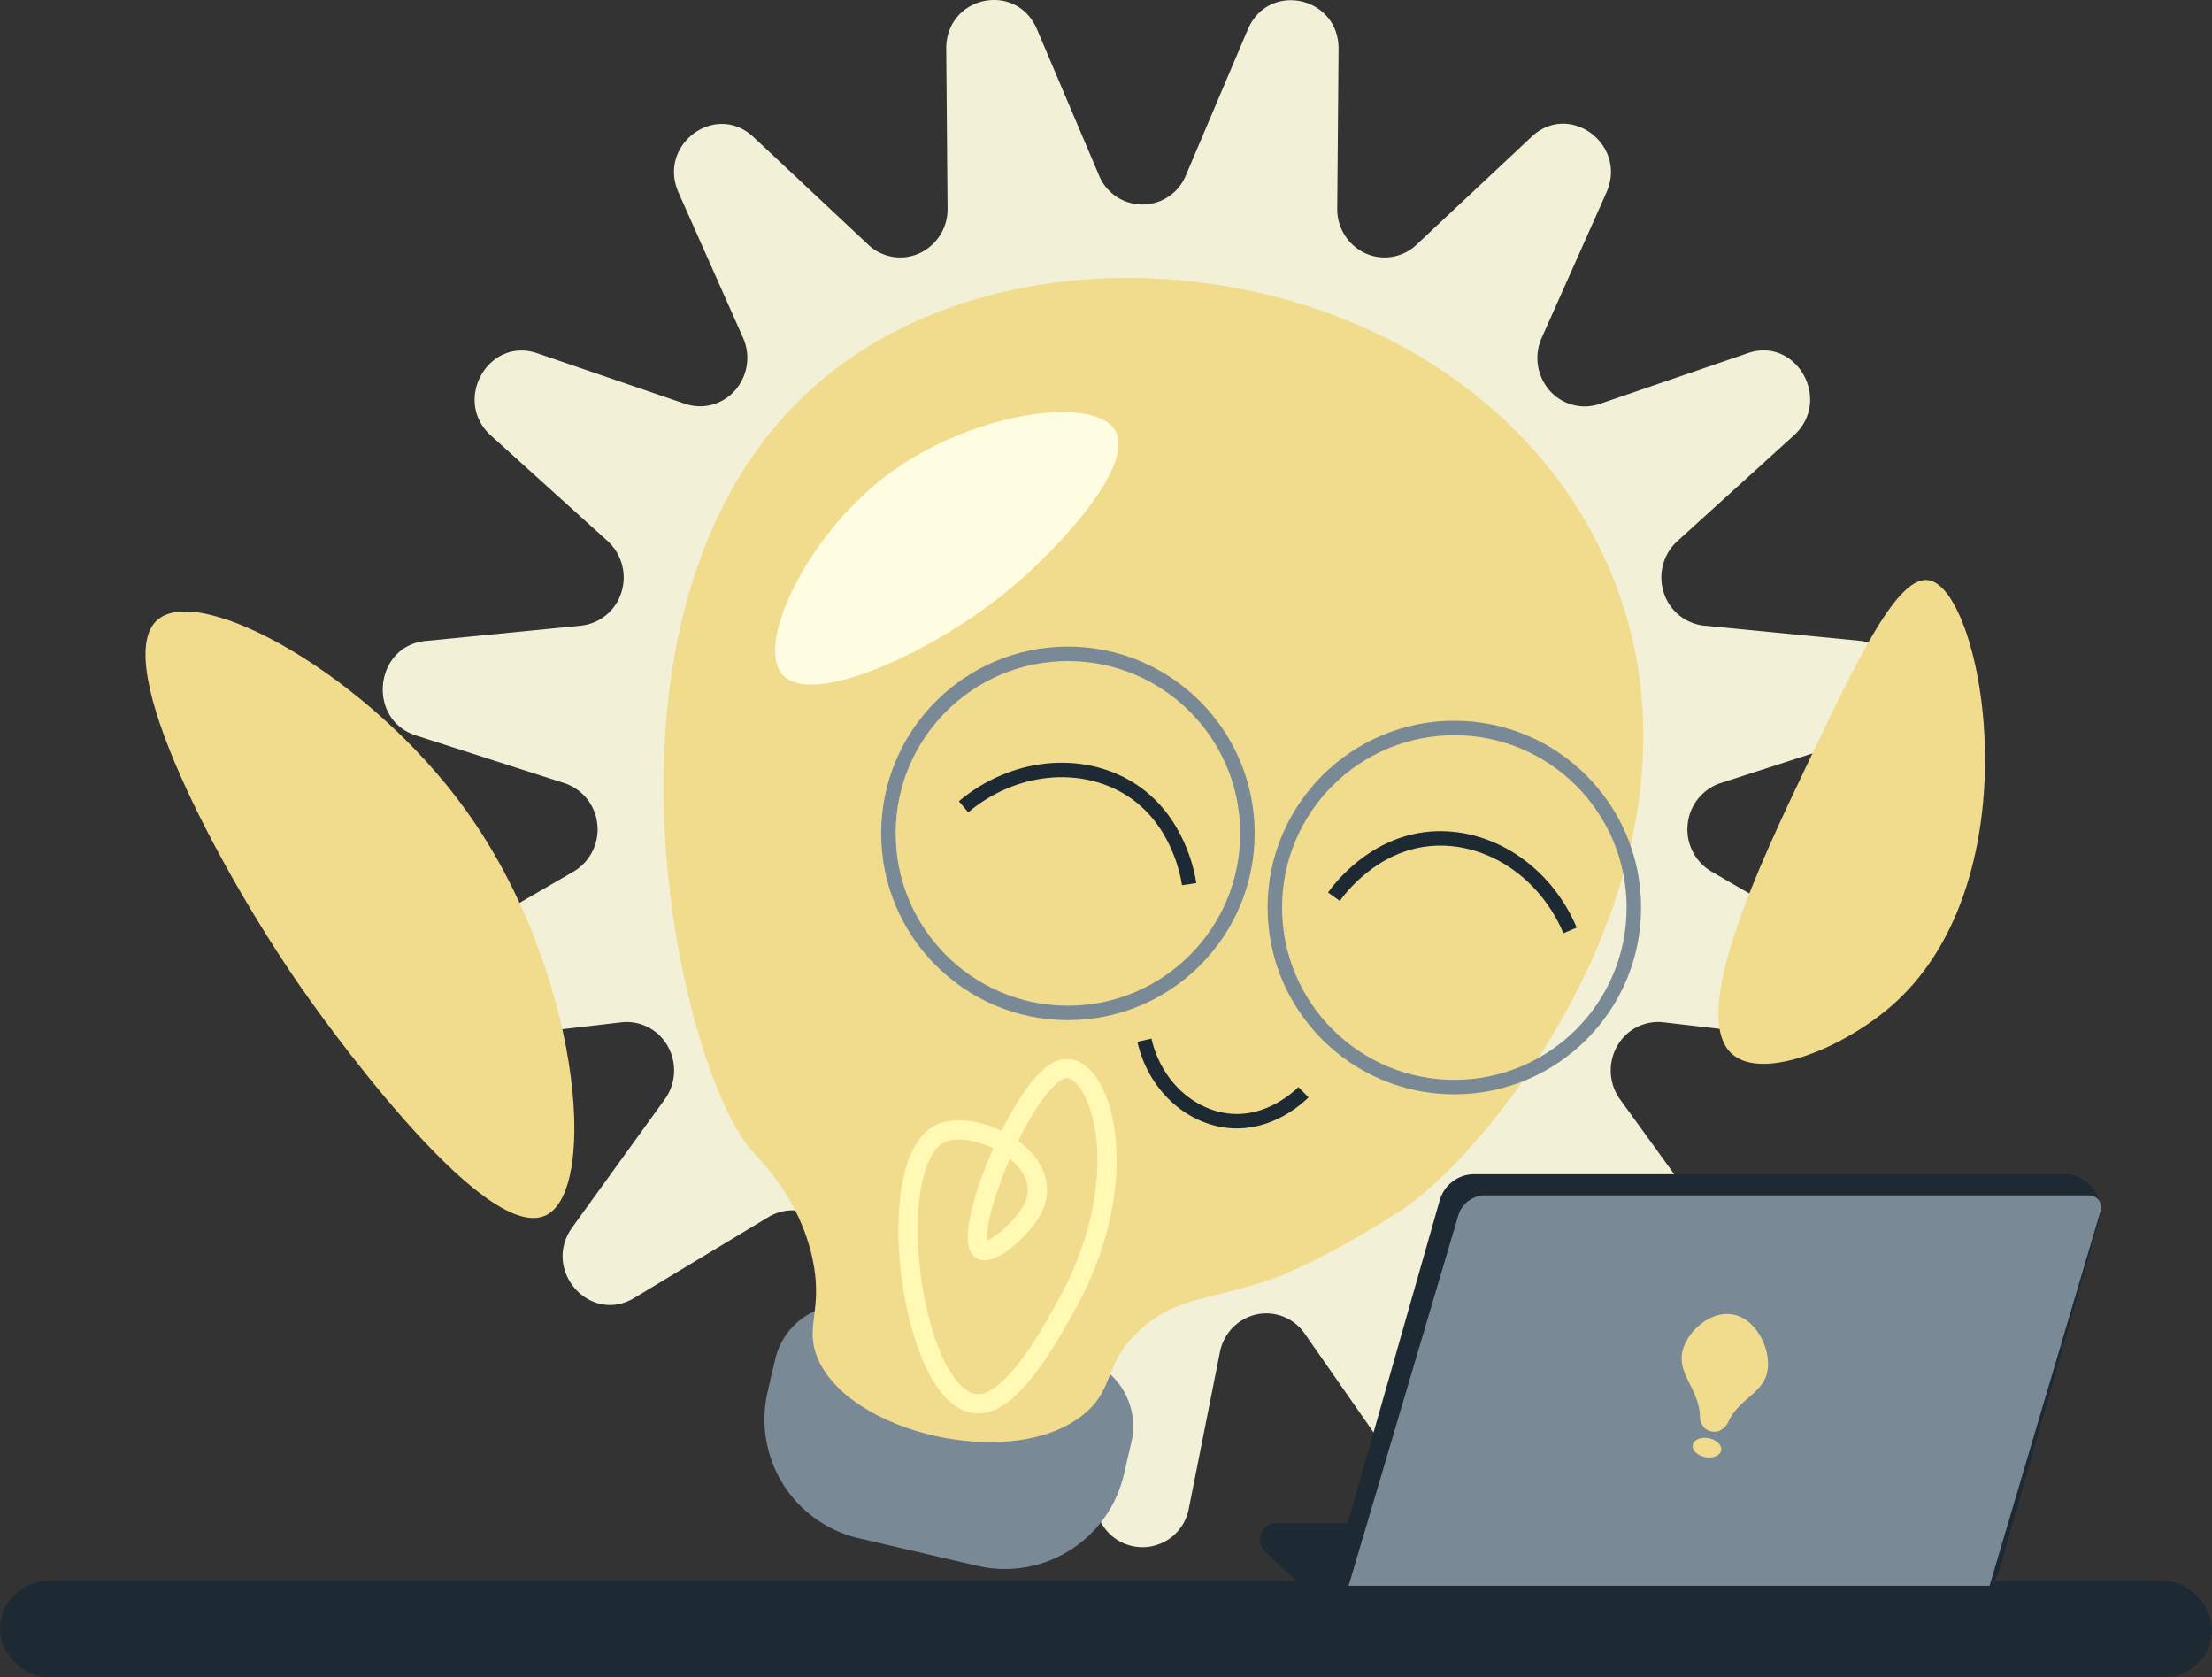
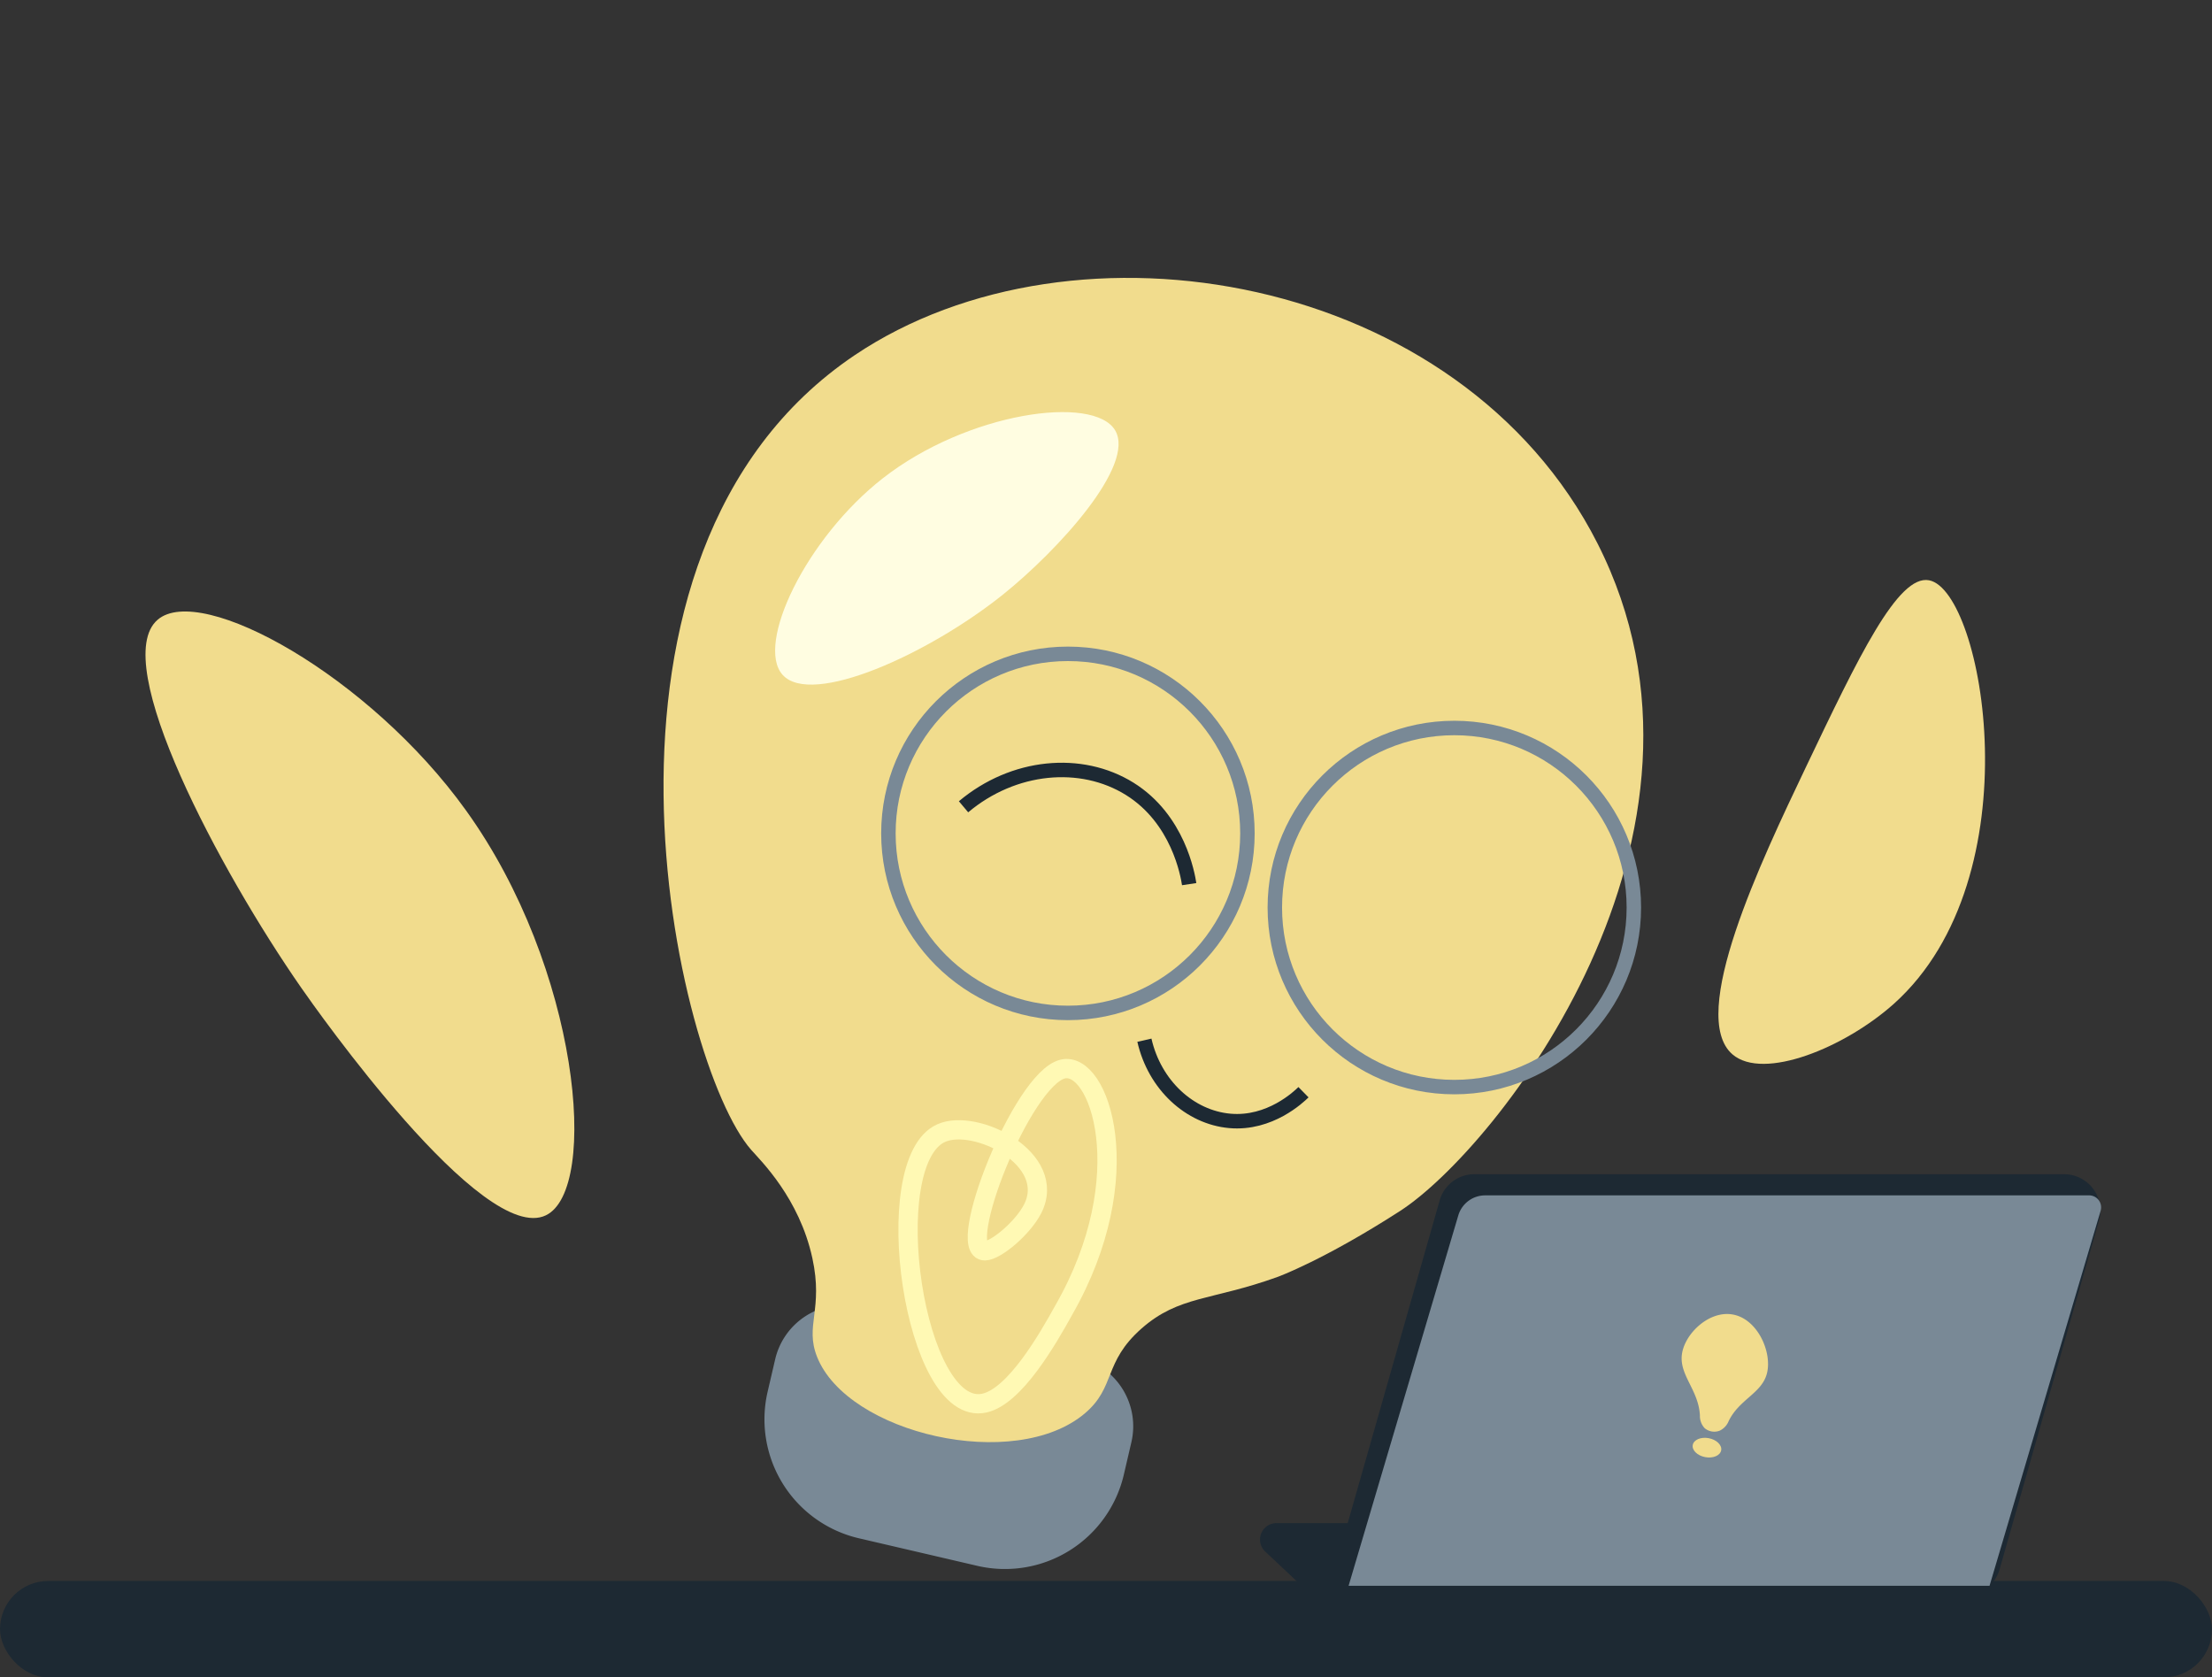
<svg xmlns="http://www.w3.org/2000/svg" width="459" height="348" viewBox="0 0 459 348">
  <rect x="0" y="0" width="459" height="348" fill="#333333" stroke="none" />
  <defs>
    <style>.a{fill:#f2f0d6;}.b{fill:#f1dc8d;}.c{fill:#1d2933;}.d{fill:#798996;}.e,.f,.h{fill:none;stroke-miterlimit:10;}.e{stroke:#fff9b4;stroke-width:4px;}.f{stroke:#798996;}.f,.h{stroke-width:3px;}.g{fill:#fffde1;}.h{stroke:#1d2933;}</style>
  </defs>
  <g transform="translate(30.191)">
-     <path class="a" d="M194.807,36.391,181.927,6.058c-4.314-10.04-18.92-6.853-18.825,4.1l.276,33.115a10.065,10.065,0,0,1-5.824,9.27,9.645,9.645,0,0,1-10.628-1.773l-23.82-22.341c-7.894-7.4-20.007,1.616-15.529,11.577l13.355,30.05a10.233,10.233,0,0,1-1.634,10.92,9.668,9.668,0,0,1-10.444,2.786L78.236,73.294C68.09,69.824,60.6,83.1,68.616,90.355l24.2,21.882a10.2,10.2,0,0,1,2.871,10.675,9.867,9.867,0,0,1-8.462,6.9l-32.162,3.17c-10.655,1.051-12.216,16.3-2.01,19.6l30.834,9.908A10.007,10.007,0,0,1,90.7,171.02a10.126,10.126,0,0,1-4.925,9.8L57.651,197.108c-9.309,5.387-4.685,19.975,5.944,18.739L95.706,212.1a9.753,9.753,0,0,1,9.613,4.963,10.246,10.246,0,0,1-.614,11L85.5,254.639c-6.367,8.831,3.658,20.2,12.872,14.641l27.84-16.778a9.631,9.631,0,0,1,10.758.526,10.169,10.169,0,0,1,3.814,10.309L133.8,295.631c-2.321,10.685,11.371,16.928,17.582,8.009l18.756-26.933a9.709,9.709,0,0,1,10.036-4,9.939,9.939,0,0,1,7.58,7.83l6.453,32.408a9.773,9.773,0,0,0,19.239,0l6.445-32.408a9.939,9.939,0,0,1,7.58-7.83,9.709,9.709,0,0,1,10.036,4l18.764,26.924c6.212,8.919,19.894,2.649,17.582-8.009l-7-32.293a10.169,10.169,0,0,1,3.814-10.309,9.631,9.631,0,0,1,10.758-.526l27.849,16.778c9.214,5.554,19.239-5.837,12.872-14.641l-19.239-26.571a10.255,10.255,0,0,1-.6-11,9.762,9.762,0,0,1,9.609-4.965l32.111,3.744c10.646,1.236,15.262-13.352,5.953-18.739l-28.09-16.284a10.125,10.125,0,0,1-4.934-9.784,10.009,10.009,0,0,1,6.78-8.548l30.816-9.952c10.206-3.294,8.627-18.544-2.01-19.6l-32.162-3.126a9.869,9.869,0,0,1-8.4-6.9,10.2,10.2,0,0,1,2.831-10.631l24.156-21.918c8.058-7.294.569-20.6-9.576-17.07l-30.644,10.5A9.668,9.668,0,0,1,288.3,81.008a10.233,10.233,0,0,1-1.634-10.92l13.424-30.13c4.434-9.961-7.687-18.977-15.529-11.577l-23.82,22.341a9.646,9.646,0,0,1-10.65,1.836,10.064,10.064,0,0,1-5.854-9.289l.276-33.071c.095-10.95-14.554-14.129-18.825-4.1l-12.88,30.333a9.737,9.737,0,0,1-18.005-.044Z" transform="translate(3.053 -0.002)" />
    <path class="b" d="M438.341,192.43c-20-27.88-55-47.32-64-39.58-10.25,8.78,13,52.21,29.78,76.33,3.07,4.42,37.66,53.57,50.79,47.23C466.071,271,461.851,225.1,438.341,192.43Z" transform="translate(-371.821 -24.275)" />
    <path class="b" d="M31.848,239.4c6.43,5.53,23.35-1.4,33.52-10.51,29.31-26.33,18.57-85.62,7.3-87.84-6.48-1.28-14.71,16-25.63,38.87C37.818,199.26,22.508,231.35,31.848,239.4Z" transform="translate(297.451 -20.658)" />
    <path class="c" d="M152.365,373.51h41a3.42,3.42,0,0,0,2.34-5.91l-8.71-8.17a3.45,3.45,0,0,0-2.34-.92h-41a3.41,3.41,0,0,0-2.34,5.9l8.7,8.17A3.41,3.41,0,0,0,152.365,373.51Z" transform="translate(91.034 -42.51)" />
    <path class="c" d="M12.47,373.51H134.94a7.47,7.47,0,0,0,7.17-5.51l20.59-72.21a7.55,7.55,0,0,0-7.17-9.67H33.06a7.47,7.47,0,0,0-7.17,5.47L5.3,363.83a7.56,7.56,0,0,0,7.17,9.68Z" transform="translate(242.649 -42.51)" />
    <rect class="c" width="459" height="20" rx="10" transform="translate(-30.191 328)" />
    <path class="d" d="M4.845,371.51h133l23.06-77.83a2.49,2.49,0,0,0-2.44-3.17H33.235a5.81,5.81,0,0,0-5.61,4.11Z" transform="translate(244.803 -42.51)" />
    <path class="d" d="M14.59,46.82H61.3A14.59,14.59,0,0,0,75.89,32.23v-6.9A25.33,25.33,0,0,0,50.56,0H25.33A25.33,25.33,0,0,0,0,25.33v6.9A14.59,14.59,0,0,0,14.59,46.82Z" transform="translate(197.271 330.6) rotate(-166.9)" />
    <path class="b" d="M245.7,289.317s9.512-3.444,25.365-13.658c19.979-12.877,71.684-78.045,40.973-138.529-28.5-56.1-108.433-69.762-154.138-39.022C96.444,139.5,120.784,245.2,136.442,262.977c2.019,2.293,9.97,10.009,12.682,22.438,2.332,10.731-1.6,13.98.976,20.487,6.322,15.96,41.09,24.057,55.607,11.707,6.409-5.453,3.746-10.526,11.707-17.56C225.218,293.171,231.969,294.283,245.7,289.317Z" transform="translate(-10.75 -24.411)" />
    <path class="e" d="M255.643,324.94c-14.61,3.25-22.28-50-9-56,7.15-3.23,24.29,5.33,19,15.71-2.05,4-7.64,8.67-9.89,8.7-6.29.1,7.67-35.56,16.09-37.7,7.63-1.94,16.17,22.2.26,50C268.793,311.63,261.993,323.52,255.643,324.94Z" transform="translate(-81.562 -33.845)" />
    <ellipse class="f" cx="37.25" cy="37.25" rx="37.25" ry="37.25" transform="translate(234.341 151.034)" />
    <ellipse class="f" cx="37.25" cy="37.25" rx="37.25" ry="37.25" transform="translate(154.157 135.648)" />
    <path class="g" d="M241.121,152.46c-5.65-6.33,4.91-28.33,20.78-40.74,17.53-13.72,43.77-17.43,48.23-9.98,4.33,7.23-11.84,24.91-23.28,34.09C271.431,148.17,247.131,159.2,241.121,152.46Z" transform="translate(-108.932 -12.471)" />
-     <path class="h" d="M180,215.51c-5.27-12.46-17.16-20-29-19s-18.87,10.42-20,12" transform="translate(115.605 -22.482)" />
    <path class="h" d="M192.99,243.51c2.12,9.31,9.42,16,17.73,16.74s14.31-5,15.28-5.95" transform="translate(14.287 -27.701)" />
    <path class="h" d="M220.84,188.32c10.35-8.7,24.39-10,34.47-3.73s12.06,17.86,12.35,19.78" transform="translate(-51.093 -20.94)" />
    <path class="b" d="M81.854,339.33a3.75,3.75,0,0,0,1.87-2c2.21-4.54,6.86-5.74,7.93-9.86,1.14-4.37-1.92-11.4-7.18-12.26-4.75-.78-9.59,3.76-10.39,7.88-.89,4.56,3.4,7.64,3.67,13.09a3.67,3.67,0,0,0,1,2.64,3.11,3.11,0,0,0,3.1.51Z" transform="translate(244.795 -42.51)" />
    <ellipse class="b" cx="3" cy="2" rx="3" ry="2" transform="translate(326.584 302.867) rotate(-169.2)" />
  </g>
</svg>